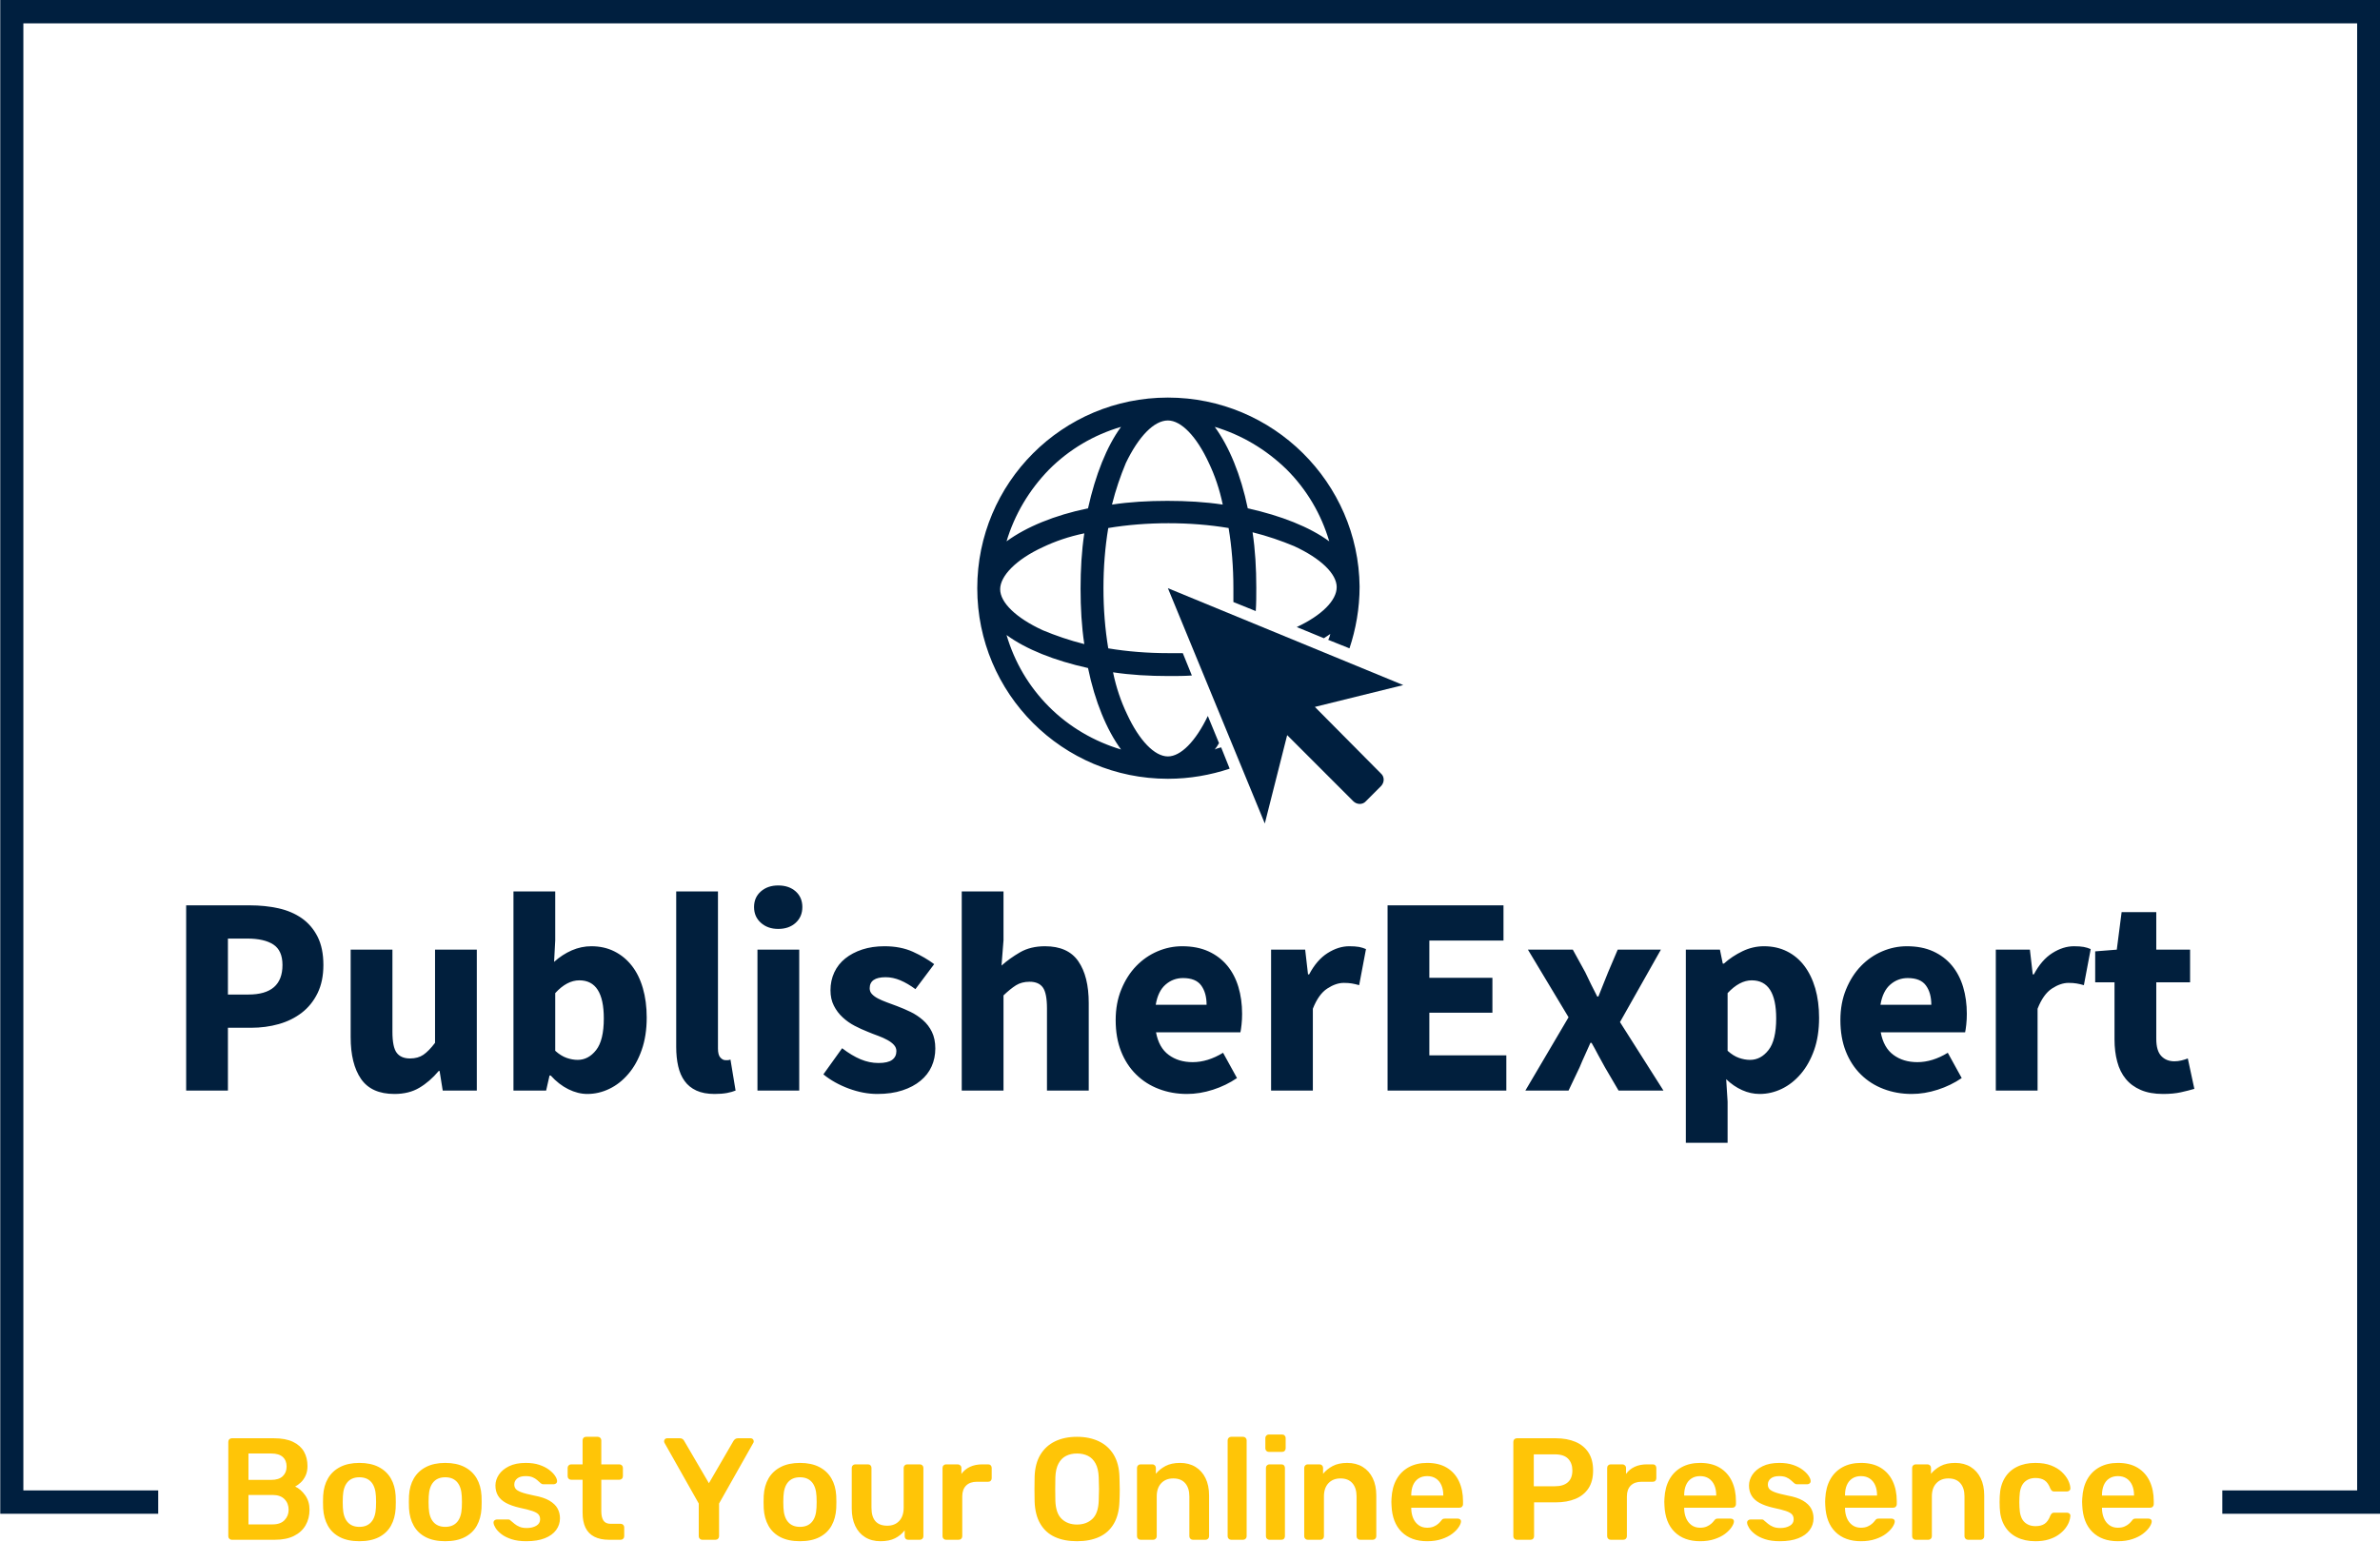
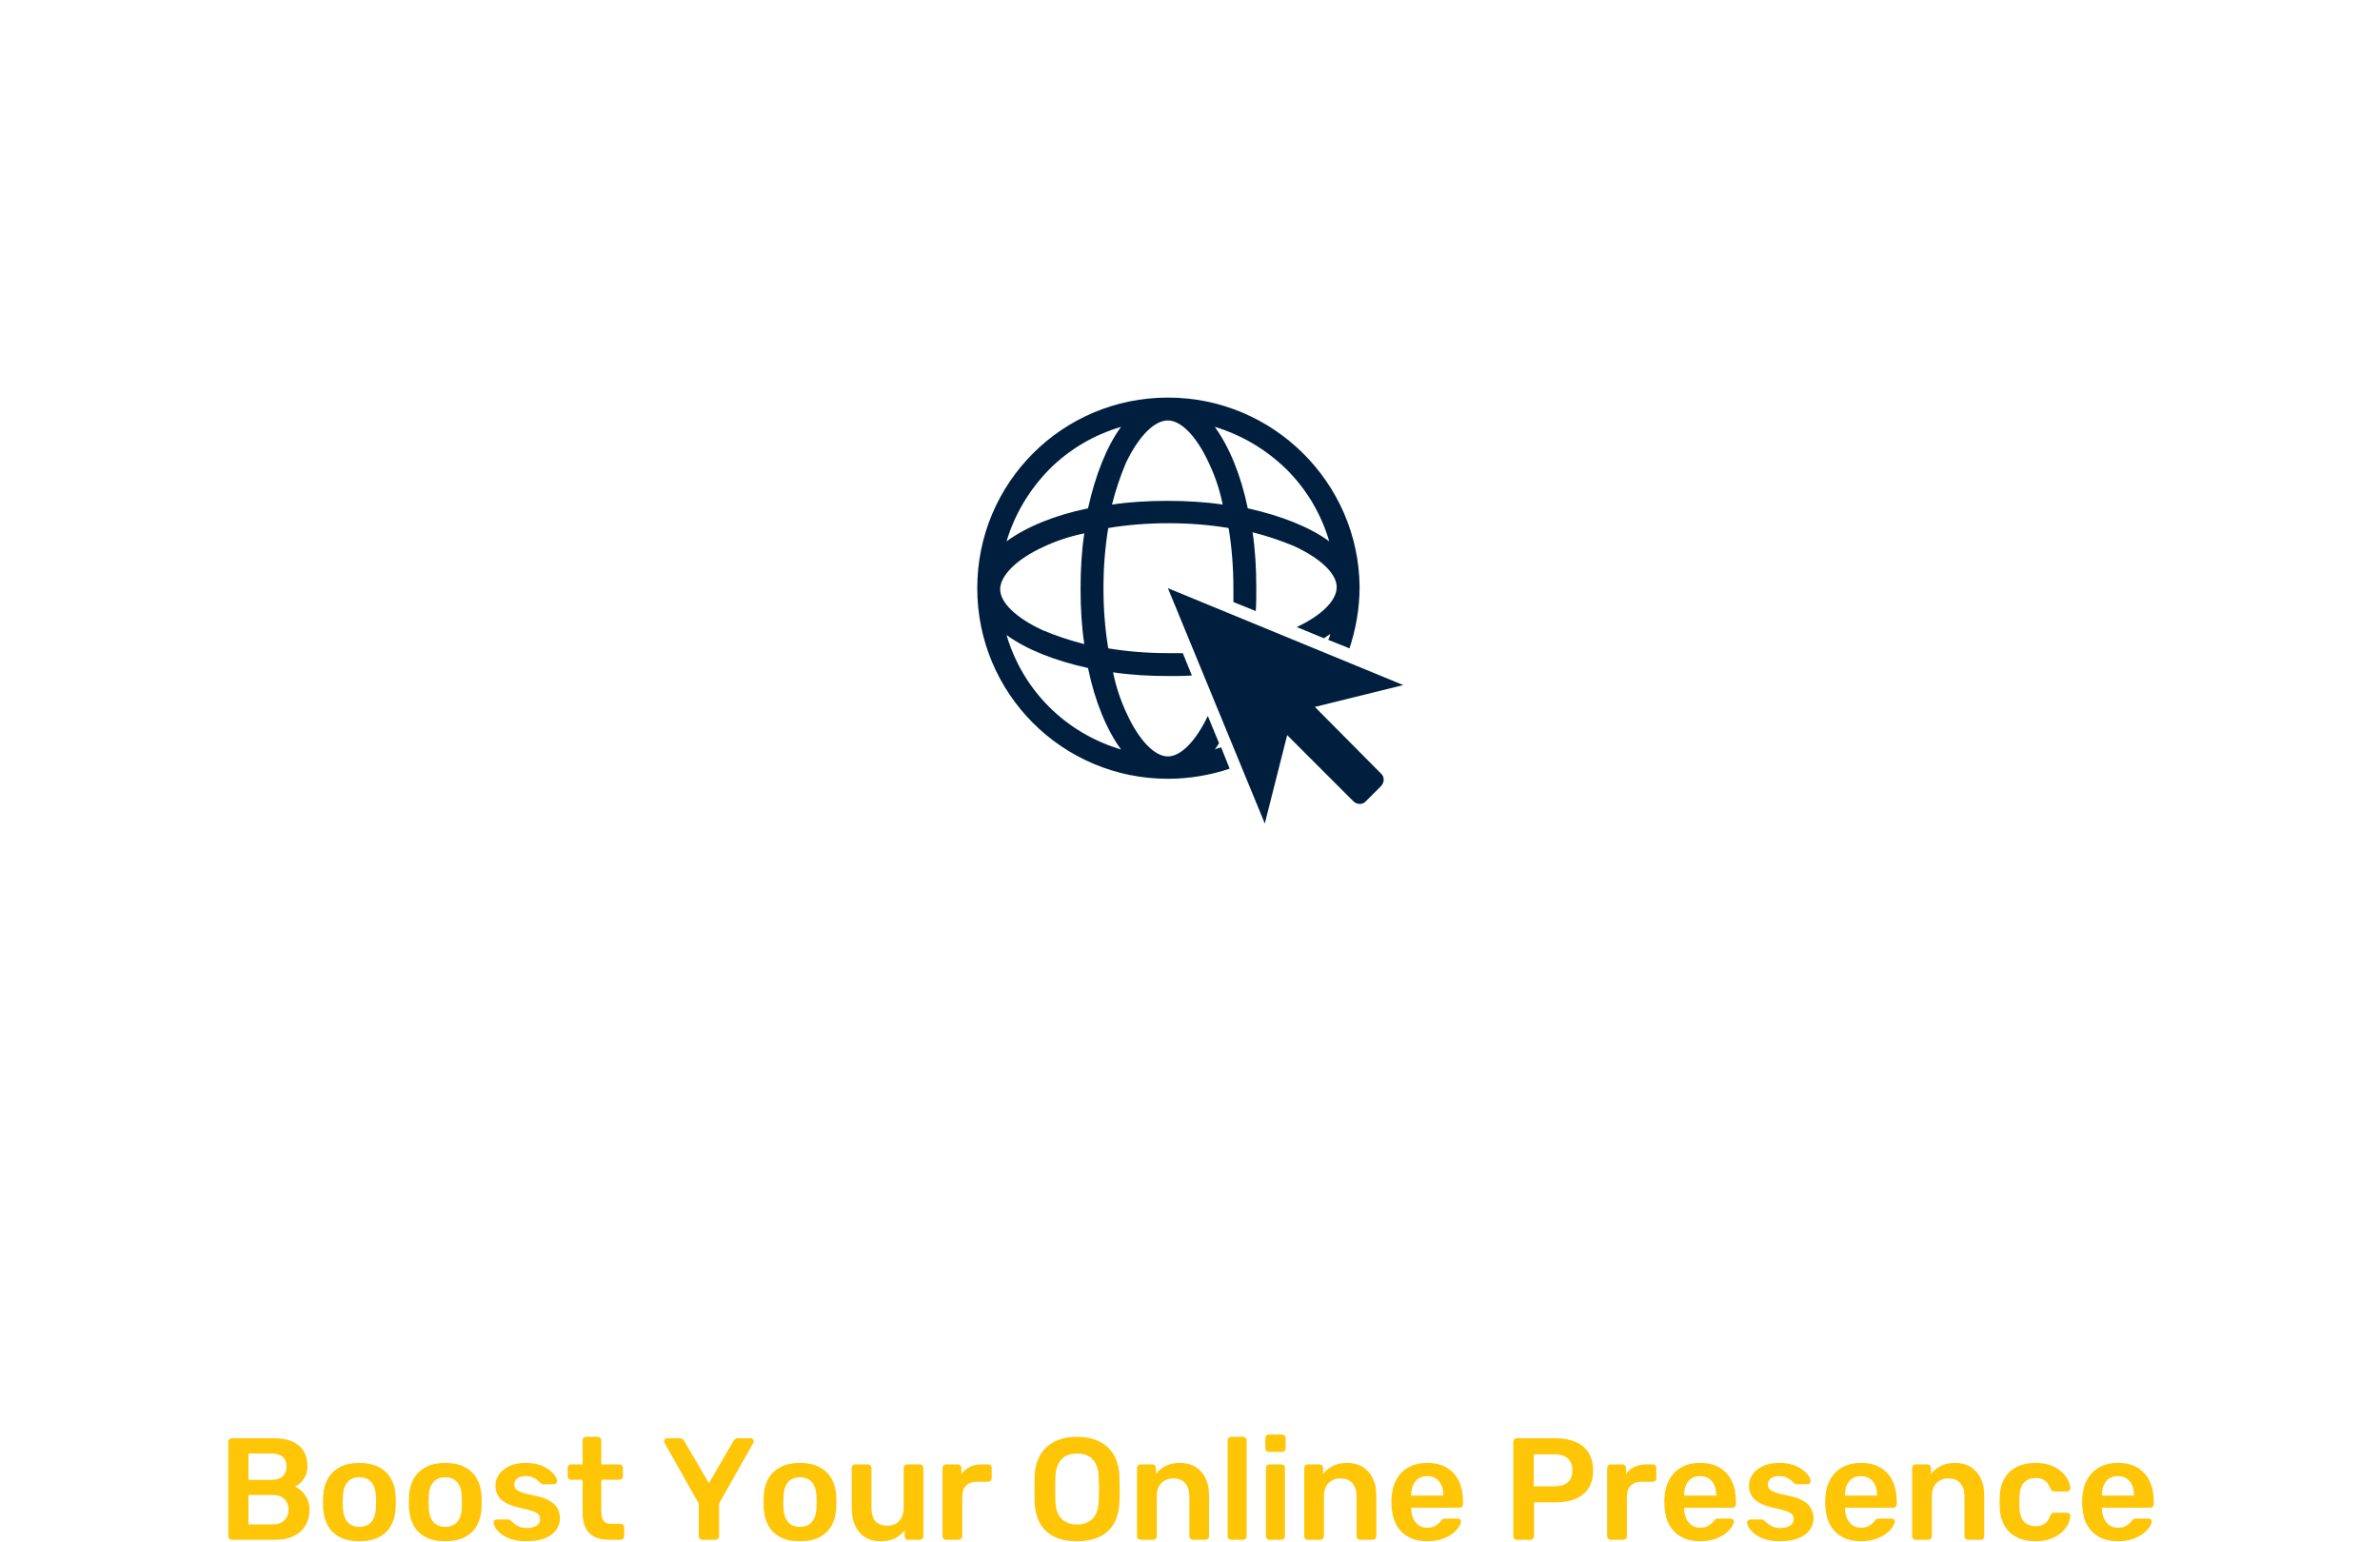
<svg xmlns="http://www.w3.org/2000/svg" version="1.1" width="1500" height="972" viewBox="0 0 1500 972">
  <g transform="matrix(1,0,0,1,0.16,-0.248)">
    <svg viewBox="0 0 375 243" data-background-color="#ffffff" preserveAspectRatio="xMidYMid meet" height="972" width="1500">
      <g id="tight-bounds" transform="matrix(1,0,0,1,-0.04,0.062)">
        <svg viewBox="0 0 375.08 242.876" height="242.876" width="375.08">
          <g>
            <svg />
          </g>
          <g>
            <svg viewBox="0 0 375.08 242.876" height="242.876" width="375.08">
              <g transform="matrix(1,0,0,1,-10.22,-4.324)">
-                 <path d="M10.22 242.876v-238.552h375.08v238.552h-24.929l0-3.681h21.248v-231.19h-367.718v231.19l21.248 0 0 3.681z" fill="#001f3f" fill-rule="nonzero" stroke="none" stroke-width="1" stroke-linecap="butt" stroke-linejoin="miter" stroke-miterlimit="10" stroke-dasharray="" stroke-dashoffset="0" font-family="none" font-weight="none" font-size="none" text-anchor="none" style="mix-blend-mode: normal" data-fill-palette-color="tertiary" />
                <g>
                  <path transform="translate(44.41,246.972) scale(0.457,0.457)" d="M20 0h-14.9c-0.333 0-0.617-0.117-0.85-0.35-0.233-0.233-0.35-0.517-0.35-0.85v0-32.55c0-0.367 0.117-0.667 0.35-0.9 0.233-0.233 0.517-0.35 0.85-0.35v0h14.5c2.7 0 4.9 0.41 6.6 1.23 1.7 0.813 2.96 1.937 3.78 3.37 0.813 1.433 1.22 3.1 1.22 5v0c0 1.267-0.223 2.373-0.67 3.32-0.453 0.953-1.003 1.73-1.65 2.33-0.653 0.6-1.297 1.067-1.93 1.4v0c1.3 0.6 2.45 1.6 3.45 3 1 1.4 1.5 3.067 1.5 5v0c0 2-0.45 3.783-1.35 5.35-0.9 1.567-2.233 2.79-4 3.67-1.767 0.887-3.95 1.33-6.55 1.33zM10.85-15.45v10.15h8.35c1.8 0 3.167-0.493 4.1-1.48 0.933-0.98 1.4-2.17 1.4-3.57v0c0-1.467-0.473-2.683-1.42-3.65-0.953-0.967-2.313-1.45-4.08-1.45v0zM10.85-29.75v9.1h7.85c1.767 0 3.093-0.427 3.98-1.28 0.88-0.847 1.32-1.953 1.32-3.32v0c0-1.4-0.44-2.5-1.32-3.3-0.887-0.8-2.213-1.2-3.98-1.2v0zM49.1 0.5v0c-2.667 0-4.907-0.467-6.72-1.4-1.82-0.933-3.203-2.25-4.15-3.95-0.953-1.7-1.497-3.683-1.63-5.95v0c-0.033-0.6-0.05-1.333-0.05-2.2 0-0.867 0.017-1.6 0.05-2.2v0c0.133-2.3 0.693-4.293 1.68-5.98 0.98-1.68 2.38-2.987 4.2-3.92 1.813-0.933 4.02-1.4 6.62-1.4v0c2.6 0 4.81 0.467 6.63 1.4 1.813 0.933 3.213 2.24 4.2 3.92 0.98 1.687 1.537 3.68 1.67 5.98v0c0.033 0.6 0.05 1.333 0.05 2.2 0 0.867-0.017 1.6-0.05 2.2v0c-0.133 2.267-0.673 4.25-1.62 5.95-0.953 1.7-2.337 3.017-4.15 3.95-1.82 0.933-4.063 1.4-6.73 1.4zM49.1-4.45v0c1.767 0 3.133-0.56 4.1-1.68 0.967-1.113 1.5-2.753 1.6-4.92v0c0.033-0.5 0.05-1.15 0.05-1.95 0-0.8-0.017-1.45-0.05-1.95v0c-0.1-2.167-0.633-3.81-1.6-4.93-0.967-1.113-2.333-1.67-4.1-1.67v0c-1.767 0-3.133 0.557-4.1 1.67-0.967 1.12-1.5 2.763-1.6 4.93v0c-0.033 0.5-0.05 1.15-0.05 1.95 0 0.8 0.017 1.45 0.05 1.95v0c0.1 2.167 0.633 3.807 1.6 4.92 0.967 1.12 2.333 1.68 4.1 1.68zM78.7 0.5v0c-2.667 0-4.907-0.467-6.72-1.4-1.82-0.933-3.203-2.25-4.15-3.95-0.953-1.7-1.497-3.683-1.63-5.95v0c-0.033-0.6-0.05-1.333-0.05-2.2 0-0.867 0.017-1.6 0.05-2.2v0c0.133-2.3 0.693-4.293 1.68-5.98 0.98-1.68 2.38-2.987 4.2-3.92 1.813-0.933 4.02-1.4 6.62-1.4v0c2.6 0 4.81 0.467 6.63 1.4 1.813 0.933 3.213 2.24 4.2 3.92 0.98 1.687 1.537 3.68 1.67 5.98v0c0.033 0.6 0.05 1.333 0.05 2.2 0 0.867-0.017 1.6-0.05 2.2v0c-0.133 2.267-0.673 4.25-1.62 5.95-0.953 1.7-2.337 3.017-4.15 3.95-1.82 0.933-4.063 1.4-6.73 1.4zM78.7-4.45v0c1.767 0 3.133-0.56 4.1-1.68 0.967-1.113 1.5-2.753 1.6-4.92v0c0.033-0.5 0.05-1.15 0.05-1.95 0-0.8-0.017-1.45-0.05-1.95v0c-0.1-2.167-0.633-3.81-1.6-4.93-0.967-1.113-2.333-1.67-4.1-1.67v0c-1.767 0-3.133 0.557-4.1 1.67-0.967 1.12-1.5 2.763-1.6 4.93v0c-0.033 0.5-0.05 1.15-0.05 1.95 0 0.8 0.017 1.45 0.05 1.95v0c0.1 2.167 0.633 3.807 1.6 4.92 0.967 1.12 2.333 1.68 4.1 1.68zM106.65 0.5v0c-2 0-3.707-0.233-5.12-0.7-1.42-0.467-2.58-1.05-3.48-1.75-0.9-0.7-1.567-1.4-2-2.1-0.433-0.7-0.667-1.283-0.7-1.75v0c-0.033-0.367 0.073-0.66 0.32-0.88 0.253-0.213 0.53-0.32 0.83-0.32v0h3.95c0.133 0 0.25 0.017 0.35 0.05 0.1 0.033 0.233 0.133 0.4 0.3v0c0.433 0.367 0.893 0.75 1.38 1.15 0.48 0.4 1.053 0.74 1.72 1.02 0.667 0.287 1.5 0.43 2.5 0.43v0c1.3 0 2.393-0.26 3.28-0.78 0.88-0.513 1.32-1.253 1.32-2.22v0c0-0.7-0.19-1.267-0.57-1.7-0.387-0.433-1.097-0.827-2.13-1.18-1.033-0.347-2.5-0.72-4.4-1.12v0c-1.867-0.433-3.417-0.983-4.65-1.65-1.233-0.667-2.15-1.5-2.75-2.5-0.6-1-0.9-2.167-0.9-3.5v0c0-1.3 0.39-2.543 1.17-3.73 0.787-1.18 1.953-2.153 3.5-2.92 1.553-0.767 3.48-1.15 5.78-1.15v0c1.8 0 3.367 0.223 4.7 0.67 1.333 0.453 2.44 1.013 3.32 1.68 0.887 0.667 1.563 1.34 2.03 2.02 0.467 0.687 0.717 1.28 0.75 1.78v0c0.033 0.367-0.067 0.657-0.3 0.87-0.233 0.22-0.5 0.33-0.8 0.33v0h-3.7c-0.167 0-0.317-0.033-0.45-0.1-0.133-0.067-0.267-0.15-0.4-0.25v0c-0.367-0.333-0.767-0.693-1.2-1.08-0.433-0.38-0.957-0.703-1.57-0.97-0.62-0.267-1.43-0.4-2.43-0.4v0c-1.267 0-2.233 0.273-2.9 0.82-0.667 0.553-1 1.247-1 2.08v0c0 0.567 0.157 1.06 0.47 1.48 0.32 0.413 0.963 0.803 1.93 1.17 0.967 0.367 2.433 0.75 4.4 1.15v0c2.233 0.4 4.01 0.99 5.33 1.77 1.313 0.787 2.243 1.687 2.79 2.7 0.553 1.02 0.83 2.147 0.83 3.38v0c0 1.5-0.443 2.85-1.33 4.05-0.88 1.2-2.177 2.14-3.89 2.82-1.72 0.687-3.847 1.03-6.38 1.03zM139.2 0h-4.05c-2 0-3.683-0.35-5.05-1.05-1.367-0.7-2.383-1.74-3.05-3.12-0.667-1.387-1-3.113-1-5.18v0-11.35h-3.95c-0.333 0-0.617-0.117-0.85-0.35-0.233-0.233-0.35-0.533-0.35-0.9v0-2.85c0-0.333 0.117-0.617 0.35-0.85 0.233-0.233 0.517-0.35 0.85-0.35v0h3.95v-8.3c0-0.333 0.11-0.617 0.33-0.85 0.213-0.233 0.503-0.35 0.87-0.35v0h4.05c0.333 0 0.617 0.117 0.85 0.35 0.233 0.233 0.35 0.517 0.35 0.85v0 8.3h6.25c0.333 0 0.617 0.117 0.85 0.35 0.233 0.233 0.35 0.517 0.35 0.85v0 2.85c0 0.367-0.117 0.667-0.35 0.9-0.233 0.233-0.517 0.35-0.85 0.35v0h-6.25v10.85c0 1.367 0.24 2.433 0.72 3.2 0.487 0.767 1.33 1.15 2.53 1.15v0h3.45c0.333 0 0.617 0.117 0.85 0.35 0.233 0.233 0.35 0.517 0.35 0.85v0 3.1c0 0.333-0.117 0.617-0.35 0.85-0.233 0.233-0.517 0.35-0.85 0.35zM171.85 0h-4.55c-0.333 0-0.617-0.117-0.85-0.35-0.233-0.233-0.35-0.517-0.35-0.85v0-11.3l-11.8-20.9c-0.033-0.067-0.067-0.15-0.1-0.25-0.033-0.1-0.05-0.2-0.05-0.3v0c0-0.3 0.1-0.55 0.3-0.75 0.2-0.2 0.433-0.3 0.7-0.3v0h4.45c0.4 0 0.723 0.1 0.97 0.3 0.253 0.2 0.43 0.417 0.53 0.65v0l8.5 14.55 8.45-14.55c0.133-0.233 0.327-0.45 0.58-0.65 0.247-0.2 0.57-0.3 0.97-0.3v0h4.4c0.3 0 0.55 0.1 0.75 0.3 0.2 0.2 0.3 0.45 0.3 0.75v0c0 0.1-0.007 0.2-0.02 0.3-0.02 0.1-0.063 0.183-0.13 0.25v0l-11.8 20.9v11.3c0 0.333-0.117 0.617-0.35 0.85-0.233 0.233-0.533 0.35-0.9 0.35zM201 0.5v0c-2.667 0-4.91-0.467-6.73-1.4-1.813-0.933-3.193-2.25-4.14-3.95-0.953-1.7-1.497-3.683-1.63-5.95v0c-0.033-0.6-0.05-1.333-0.05-2.2 0-0.867 0.017-1.6 0.05-2.2v0c0.133-2.3 0.69-4.293 1.67-5.98 0.987-1.68 2.39-2.987 4.21-3.92 1.813-0.933 4.02-1.4 6.62-1.4v0c2.6 0 4.81 0.467 6.63 1.4 1.813 0.933 3.21 2.24 4.19 3.92 0.987 1.687 1.547 3.68 1.68 5.98v0c0.033 0.6 0.05 1.333 0.05 2.2 0 0.867-0.017 1.6-0.05 2.2v0c-0.133 2.267-0.673 4.25-1.62 5.95-0.953 1.7-2.34 3.017-4.16 3.95-1.813 0.933-4.053 1.4-6.72 1.4zM201-4.45v0c1.767 0 3.133-0.56 4.1-1.68 0.967-1.113 1.5-2.753 1.6-4.92v0c0.033-0.5 0.05-1.15 0.05-1.95 0-0.8-0.017-1.45-0.05-1.95v0c-0.1-2.167-0.633-3.81-1.6-4.93-0.967-1.113-2.333-1.67-4.1-1.67v0c-1.767 0-3.133 0.557-4.1 1.67-0.967 1.12-1.5 2.763-1.6 4.93v0c-0.033 0.5-0.05 1.15-0.05 1.95 0 0.8 0.017 1.45 0.05 1.95v0c0.1 2.167 0.633 3.807 1.6 4.92 0.967 1.12 2.333 1.68 4.1 1.68zM228.75 0.5v0c-2.033 0-3.793-0.46-5.28-1.38-1.48-0.913-2.62-2.213-3.42-3.9-0.8-1.68-1.2-3.67-1.2-5.97v0-14.05c0-0.333 0.117-0.617 0.35-0.85 0.233-0.233 0.517-0.35 0.85-0.35v0h4.4c0.367 0 0.657 0.117 0.87 0.35 0.22 0.233 0.33 0.517 0.33 0.85v0 13.75c0 4.133 1.817 6.2 5.45 6.2v0c1.733 0 3.107-0.55 4.12-1.65 1.02-1.1 1.53-2.617 1.53-4.55v0-13.75c0-0.333 0.117-0.617 0.35-0.85 0.233-0.233 0.517-0.35 0.85-0.35v0h4.4c0.333 0 0.617 0.117 0.85 0.35 0.233 0.233 0.35 0.517 0.35 0.85v0 23.6c0 0.333-0.117 0.617-0.35 0.85-0.233 0.233-0.517 0.35-0.85 0.35v0h-4.05c-0.367 0-0.66-0.117-0.88-0.35-0.213-0.233-0.32-0.517-0.32-0.85v0-2.05c-0.9 1.167-2.017 2.083-3.35 2.75-1.333 0.667-3 1-5 1zM255.7 0h-4.35c-0.333 0-0.617-0.117-0.85-0.35-0.233-0.233-0.35-0.517-0.35-0.85v0-23.55c0-0.367 0.117-0.667 0.35-0.9 0.233-0.233 0.517-0.35 0.85-0.35v0h4.05c0.333 0 0.623 0.117 0.87 0.35 0.253 0.233 0.38 0.533 0.38 0.9v0 2.05c0.767-1.067 1.76-1.883 2.98-2.45 1.213-0.567 2.62-0.85 4.22-0.85v0h2.05c0.367 0 0.657 0.117 0.87 0.35 0.22 0.233 0.33 0.517 0.33 0.85v0 3.6c0 0.333-0.11 0.617-0.33 0.85-0.213 0.233-0.503 0.35-0.87 0.35v0h-3.9c-1.6 0-2.843 0.44-3.73 1.32-0.88 0.887-1.32 2.13-1.32 3.73v0 13.75c0 0.333-0.117 0.617-0.35 0.85-0.233 0.233-0.533 0.35-0.9 0.35zM296.5 0.5v0c-2.967 0-5.517-0.493-7.65-1.48-2.133-0.98-3.8-2.497-5-4.55-1.2-2.047-1.85-4.603-1.95-7.67v0c-0.033-1.433-0.05-2.85-0.05-4.25 0-1.4 0.017-2.833 0.05-4.3v0c0.1-3.033 0.767-5.567 2-7.6 1.233-2.033 2.923-3.567 5.07-4.6 2.153-1.033 4.663-1.55 7.53-1.55v0c2.867 0 5.383 0.517 7.55 1.55 2.167 1.033 3.867 2.567 5.1 4.6 1.233 2.033 1.9 4.567 2 7.6v0c0.067 1.467 0.1 2.9 0.1 4.3 0 1.4-0.033 2.817-0.1 4.25v0c-0.1 3.067-0.75 5.623-1.95 7.67-1.2 2.053-2.877 3.57-5.03 4.55-2.147 0.987-4.703 1.48-7.67 1.48zM296.5-5.25v0c2.167 0 3.933-0.643 5.3-1.93 1.367-1.28 2.1-3.37 2.2-6.27v0c0.067-1.467 0.1-2.827 0.1-4.08 0-1.247-0.033-2.587-0.1-4.02v0c-0.067-1.933-0.427-3.51-1.08-4.73-0.647-1.213-1.52-2.097-2.62-2.65-1.1-0.547-2.367-0.82-3.8-0.82v0c-1.4 0-2.65 0.273-3.75 0.82-1.1 0.553-1.973 1.437-2.62 2.65-0.653 1.22-1.013 2.797-1.08 4.73v0c-0.033 1.433-0.05 2.773-0.05 4.02 0 1.253 0.017 2.613 0.05 4.08v0c0.1 2.9 0.833 4.99 2.2 6.27 1.367 1.287 3.117 1.93 5.25 1.93zM322.8 0h-4.4c-0.333 0-0.617-0.117-0.85-0.35-0.233-0.233-0.35-0.517-0.35-0.85v0-23.6c0-0.333 0.117-0.617 0.35-0.85 0.233-0.233 0.517-0.35 0.85-0.35v0h4.1c0.333 0 0.617 0.117 0.85 0.35 0.233 0.233 0.35 0.517 0.35 0.85v0 2.05c0.867-1.067 1.973-1.96 3.32-2.68 1.353-0.713 3.03-1.07 5.03-1.07v0c2.033 0 3.8 0.457 5.3 1.37 1.5 0.92 2.657 2.213 3.47 3.88 0.82 1.667 1.23 3.667 1.23 6v0 14.05c0 0.333-0.117 0.617-0.35 0.85-0.233 0.233-0.517 0.35-0.85 0.35v0h-4.4c-0.333 0-0.617-0.117-0.85-0.35-0.233-0.233-0.35-0.517-0.35-0.85v0-13.75c0-1.933-0.477-3.45-1.43-4.55-0.947-1.1-2.32-1.65-4.12-1.65v0c-1.733 0-3.117 0.55-4.15 1.65-1.033 1.1-1.55 2.617-1.55 4.55v0 13.75c0 0.333-0.117 0.617-0.35 0.85-0.233 0.233-0.517 0.35-0.85 0.35zM353.8 0h-4.15c-0.333 0-0.617-0.117-0.85-0.35-0.233-0.233-0.35-0.517-0.35-0.85v0-33.1c0-0.333 0.117-0.617 0.35-0.85 0.233-0.233 0.517-0.35 0.85-0.35v0h4.15c0.333 0 0.617 0.117 0.85 0.35 0.233 0.233 0.35 0.517 0.35 0.85v0 33.1c0 0.333-0.117 0.617-0.35 0.85-0.233 0.233-0.517 0.35-0.85 0.35zM367 0h-4.15c-0.333 0-0.617-0.117-0.85-0.35-0.233-0.233-0.35-0.517-0.35-0.85v0-23.6c0-0.333 0.117-0.617 0.35-0.85 0.233-0.233 0.517-0.35 0.85-0.35v0h4.15c0.367 0 0.657 0.117 0.87 0.35 0.22 0.233 0.33 0.517 0.33 0.85v0 23.6c0 0.333-0.11 0.617-0.33 0.85-0.213 0.233-0.503 0.35-0.87 0.35zM367.2-30.3h-4.55c-0.333 0-0.617-0.117-0.85-0.35-0.233-0.233-0.35-0.517-0.35-0.85v0-3.6c0-0.333 0.117-0.617 0.35-0.85 0.233-0.233 0.517-0.35 0.85-0.35v0h4.55c0.367 0 0.667 0.117 0.9 0.35 0.233 0.233 0.35 0.517 0.35 0.85v0 3.6c0 0.333-0.117 0.617-0.35 0.85-0.233 0.233-0.533 0.35-0.9 0.35zM380.45 0h-4.4c-0.333 0-0.617-0.117-0.85-0.35-0.233-0.233-0.35-0.517-0.35-0.85v0-23.6c0-0.333 0.117-0.617 0.35-0.85 0.233-0.233 0.517-0.35 0.85-0.35v0h4.1c0.333 0 0.617 0.117 0.85 0.35 0.233 0.233 0.35 0.517 0.35 0.85v0 2.05c0.867-1.067 1.973-1.96 3.32-2.68 1.353-0.713 3.03-1.07 5.03-1.07v0c2.033 0 3.8 0.457 5.3 1.37 1.5 0.92 2.657 2.213 3.47 3.88 0.82 1.667 1.23 3.667 1.23 6v0 14.05c0 0.333-0.117 0.617-0.35 0.85-0.233 0.233-0.517 0.35-0.85 0.35v0h-4.4c-0.333 0-0.617-0.117-0.85-0.35-0.233-0.233-0.35-0.517-0.35-0.85v0-13.75c0-1.933-0.477-3.45-1.43-4.55-0.947-1.1-2.32-1.65-4.12-1.65v0c-1.733 0-3.117 0.55-4.15 1.65-1.033 1.1-1.55 2.617-1.55 4.55v0 13.75c0 0.333-0.117 0.617-0.35 0.85-0.233 0.233-0.517 0.35-0.85 0.35zM417.25 0.5v0c-3.7 0-6.633-1.067-8.8-3.2-2.167-2.133-3.333-5.167-3.5-9.1v0c-0.033-0.333-0.05-0.76-0.05-1.28 0-0.513 0.017-0.92 0.05-1.22v0c0.133-2.533 0.707-4.71 1.72-6.53 1.02-1.813 2.43-3.213 4.23-4.2 1.8-0.98 3.917-1.47 6.35-1.47v0c2.7 0 4.967 0.557 6.8 1.67 1.833 1.12 3.217 2.67 4.15 4.65 0.933 1.987 1.4 4.28 1.4 6.88v0 1.05c0 0.333-0.117 0.617-0.35 0.85-0.233 0.233-0.533 0.35-0.9 0.35v0h-16.6c0 0 0 0.05 0 0.15 0 0.1 0 0.183 0 0.25v0c0.033 1.167 0.257 2.24 0.67 3.22 0.42 0.987 1.037 1.78 1.85 2.38 0.82 0.6 1.797 0.9 2.93 0.9v0c0.933 0 1.717-0.143 2.35-0.43 0.633-0.28 1.15-0.603 1.55-0.97 0.4-0.367 0.683-0.667 0.85-0.9v0c0.3-0.4 0.54-0.643 0.72-0.73 0.187-0.08 0.463-0.12 0.83-0.12v0h4.3c0.333 0 0.607 0.1 0.82 0.3 0.22 0.2 0.313 0.45 0.28 0.75v0c-0.033 0.533-0.31 1.183-0.83 1.95-0.513 0.767-1.253 1.517-2.22 2.25-0.967 0.733-2.177 1.34-3.63 1.82-1.447 0.487-3.103 0.73-4.97 0.73zM411.75-15.4v0.15h11.05v-0.15c0-1.3-0.217-2.44-0.65-3.42-0.433-0.987-1.067-1.757-1.9-2.31-0.833-0.547-1.833-0.82-3-0.82v0c-1.167 0-2.167 0.273-3 0.82-0.833 0.553-1.46 1.323-1.88 2.31-0.413 0.98-0.62 2.12-0.62 3.42zM452.9 0h-4.75c-0.333 0-0.617-0.117-0.85-0.35-0.233-0.233-0.35-0.517-0.35-0.85v0-32.55c0-0.367 0.117-0.667 0.35-0.9 0.233-0.233 0.517-0.35 0.85-0.35v0h13.4c2.6 0 4.867 0.41 6.8 1.23 1.933 0.813 3.433 2.043 4.5 3.69 1.067 1.653 1.6 3.713 1.6 6.18v0c0 2.5-0.533 4.557-1.6 6.17-1.067 1.62-2.567 2.83-4.5 3.63-1.933 0.8-4.2 1.2-6.8 1.2v0h-7.45v11.7c0 0.333-0.11 0.617-0.33 0.85-0.213 0.233-0.503 0.35-0.87 0.35zM454-29.45v11h7.3c1.933 0 3.417-0.46 4.45-1.38 1.033-0.913 1.55-2.27 1.55-4.07v0c0-1.667-0.483-3.01-1.45-4.03-0.967-1.013-2.483-1.52-4.55-1.52v0zM484.85 0h-4.35c-0.333 0-0.617-0.117-0.85-0.35-0.233-0.233-0.35-0.517-0.35-0.85v0-23.55c0-0.367 0.117-0.667 0.35-0.9 0.233-0.233 0.517-0.35 0.85-0.35v0h4.05c0.333 0 0.623 0.117 0.87 0.35 0.253 0.233 0.38 0.533 0.38 0.9v0 2.05c0.767-1.067 1.757-1.883 2.97-2.45 1.22-0.567 2.63-0.85 4.23-0.85v0h2.05c0.367 0 0.657 0.117 0.87 0.35 0.22 0.233 0.33 0.517 0.33 0.85v0 3.6c0 0.333-0.11 0.617-0.33 0.85-0.213 0.233-0.503 0.35-0.87 0.35v0h-3.9c-1.6 0-2.843 0.44-3.73 1.32-0.88 0.887-1.32 2.13-1.32 3.73v0 13.75c0 0.333-0.117 0.617-0.35 0.85-0.233 0.233-0.533 0.35-0.9 0.35zM511.35 0.5v0c-3.7 0-6.633-1.067-8.8-3.2-2.167-2.133-3.333-5.167-3.5-9.1v0c-0.033-0.333-0.05-0.76-0.05-1.28 0-0.513 0.017-0.92 0.05-1.22v0c0.133-2.533 0.707-4.71 1.72-6.53 1.02-1.813 2.43-3.213 4.23-4.2 1.8-0.98 3.917-1.47 6.35-1.47v0c2.7 0 4.967 0.557 6.8 1.67 1.833 1.12 3.217 2.67 4.15 4.65 0.933 1.987 1.4 4.28 1.4 6.88v0 1.05c0 0.333-0.117 0.617-0.35 0.85-0.233 0.233-0.533 0.35-0.9 0.35v0h-16.6c0 0 0 0.05 0 0.15 0 0.1 0 0.183 0 0.25v0c0.033 1.167 0.257 2.24 0.67 3.22 0.42 0.987 1.037 1.78 1.85 2.38 0.82 0.6 1.797 0.9 2.93 0.9v0c0.933 0 1.717-0.143 2.35-0.43 0.633-0.28 1.15-0.603 1.55-0.97 0.4-0.367 0.683-0.667 0.85-0.9v0c0.3-0.4 0.54-0.643 0.72-0.73 0.187-0.08 0.463-0.12 0.83-0.12v0h4.3c0.333 0 0.607 0.1 0.82 0.3 0.22 0.2 0.313 0.45 0.28 0.75v0c-0.033 0.533-0.31 1.183-0.83 1.95-0.513 0.767-1.253 1.517-2.22 2.25-0.967 0.733-2.177 1.34-3.63 1.82-1.447 0.487-3.103 0.73-4.97 0.73zM505.85-15.4v0.15h11.05v-0.15c0-1.3-0.217-2.44-0.65-3.42-0.433-0.987-1.067-1.757-1.9-2.31-0.833-0.547-1.833-0.82-3-0.82v0c-1.167 0-2.167 0.273-3 0.82-0.833 0.553-1.46 1.323-1.88 2.31-0.413 0.98-0.62 2.12-0.62 3.42zM538.85 0.5v0c-2 0-3.71-0.233-5.13-0.7-1.413-0.467-2.57-1.05-3.47-1.75-0.9-0.7-1.567-1.4-2-2.1-0.433-0.7-0.667-1.283-0.7-1.75v0c-0.033-0.367 0.073-0.66 0.32-0.88 0.253-0.213 0.53-0.32 0.83-0.32v0h3.95c0.133 0 0.25 0.017 0.35 0.05 0.1 0.033 0.233 0.133 0.4 0.3v0c0.433 0.367 0.89 0.75 1.37 1.15 0.487 0.4 1.063 0.74 1.73 1.02 0.667 0.287 1.5 0.43 2.5 0.43v0c1.3 0 2.39-0.26 3.27-0.78 0.887-0.513 1.33-1.253 1.33-2.22v0c0-0.7-0.193-1.267-0.58-1.7-0.38-0.433-1.087-0.827-2.12-1.18-1.033-0.347-2.5-0.72-4.4-1.12v0c-1.867-0.433-3.417-0.983-4.65-1.65-1.233-0.667-2.15-1.5-2.75-2.5-0.6-1-0.9-2.167-0.9-3.5v0c0-1.3 0.39-2.543 1.17-3.73 0.787-1.18 1.953-2.153 3.5-2.92 1.553-0.767 3.48-1.15 5.78-1.15v0c1.8 0 3.367 0.223 4.7 0.67 1.333 0.453 2.44 1.013 3.32 1.68 0.887 0.667 1.563 1.34 2.03 2.02 0.467 0.687 0.717 1.28 0.75 1.78v0c0.033 0.367-0.067 0.657-0.3 0.87-0.233 0.22-0.5 0.33-0.8 0.33v0h-3.7c-0.167 0-0.317-0.033-0.45-0.1-0.133-0.067-0.267-0.15-0.4-0.25v0c-0.367-0.333-0.767-0.693-1.2-1.08-0.433-0.38-0.96-0.703-1.58-0.97-0.613-0.267-1.42-0.4-2.42-0.4v0c-1.267 0-2.233 0.273-2.9 0.82-0.667 0.553-1 1.247-1 2.08v0c0 0.567 0.157 1.06 0.47 1.48 0.32 0.413 0.963 0.803 1.93 1.17 0.967 0.367 2.433 0.75 4.4 1.15v0c2.233 0.4 4.007 0.99 5.32 1.77 1.32 0.787 2.253 1.687 2.8 2.7 0.553 1.02 0.83 2.147 0.83 3.38v0c0 1.5-0.443 2.85-1.33 4.05-0.88 1.2-2.18 2.14-3.9 2.82-1.713 0.687-3.837 1.03-6.37 1.03zM566.8 0.5v0c-3.7 0-6.633-1.067-8.8-3.2-2.167-2.133-3.333-5.167-3.5-9.1v0c-0.033-0.333-0.05-0.76-0.05-1.28 0-0.513 0.017-0.92 0.05-1.22v0c0.133-2.533 0.707-4.71 1.72-6.53 1.02-1.813 2.43-3.213 4.23-4.2 1.8-0.98 3.917-1.47 6.35-1.47v0c2.7 0 4.967 0.557 6.8 1.67 1.833 1.12 3.217 2.67 4.15 4.65 0.933 1.987 1.4 4.28 1.4 6.88v0 1.05c0 0.333-0.117 0.617-0.35 0.85-0.233 0.233-0.533 0.35-0.9 0.35v0h-16.6c0 0 0 0.05 0 0.15 0 0.1 0 0.183 0 0.25v0c0.033 1.167 0.257 2.24 0.67 3.22 0.42 0.987 1.037 1.78 1.85 2.38 0.82 0.6 1.797 0.9 2.93 0.9v0c0.933 0 1.717-0.143 2.35-0.43 0.633-0.28 1.15-0.603 1.55-0.97 0.4-0.367 0.683-0.667 0.85-0.9v0c0.3-0.4 0.54-0.643 0.72-0.73 0.187-0.08 0.463-0.12 0.83-0.12v0h4.3c0.333 0 0.607 0.1 0.82 0.3 0.22 0.2 0.313 0.45 0.28 0.75v0c-0.033 0.533-0.307 1.183-0.82 1.95-0.52 0.767-1.263 1.517-2.23 2.25-0.967 0.733-2.177 1.34-3.63 1.82-1.447 0.487-3.103 0.73-4.97 0.73zM561.3-15.4v0.15h11.05v-0.15c0-1.3-0.217-2.44-0.65-3.42-0.433-0.987-1.067-1.757-1.9-2.31-0.833-0.547-1.833-0.82-3-0.82v0c-1.167 0-2.167 0.273-3 0.82-0.833 0.553-1.46 1.323-1.88 2.31-0.413 0.98-0.62 2.12-0.62 3.42zM590.05 0h-4.4c-0.333 0-0.617-0.117-0.85-0.35-0.233-0.233-0.35-0.517-0.35-0.85v0-23.6c0-0.333 0.117-0.617 0.35-0.85 0.233-0.233 0.517-0.35 0.85-0.35v0h4.1c0.333 0 0.617 0.117 0.85 0.35 0.233 0.233 0.35 0.517 0.35 0.85v0 2.05c0.867-1.067 1.973-1.96 3.32-2.68 1.353-0.713 3.03-1.07 5.03-1.07v0c2.033 0 3.8 0.457 5.3 1.37 1.5 0.92 2.657 2.213 3.47 3.88 0.82 1.667 1.23 3.667 1.23 6v0 14.05c0 0.333-0.117 0.617-0.35 0.85-0.233 0.233-0.517 0.35-0.85 0.35v0h-4.4c-0.333 0-0.617-0.117-0.85-0.35-0.233-0.233-0.35-0.517-0.35-0.85v0-13.75c0-1.933-0.477-3.45-1.43-4.55-0.947-1.1-2.32-1.65-4.12-1.65v0c-1.733 0-3.117 0.55-4.15 1.65-1.033 1.1-1.55 2.617-1.55 4.55v0 13.75c0 0.333-0.117 0.617-0.35 0.85-0.233 0.233-0.517 0.35-0.85 0.35zM626.9 0.5v0c-2.4 0-4.507-0.45-6.32-1.35-1.82-0.9-3.237-2.21-4.25-3.93-1.02-1.713-1.58-3.787-1.68-6.22v0c-0.033-0.5-0.05-1.16-0.05-1.98 0-0.813 0.017-1.487 0.05-2.02v0c0.1-2.433 0.66-4.51 1.68-6.23 1.013-1.713 2.43-3.02 4.25-3.92 1.813-0.9 3.92-1.35 6.32-1.35v0c2.133 0 3.95 0.29 5.45 0.87 1.5 0.587 2.733 1.337 3.7 2.25 0.967 0.92 1.693 1.87 2.18 2.85 0.48 0.987 0.737 1.88 0.77 2.68v0c0.033 0.367-0.073 0.657-0.32 0.87-0.253 0.22-0.547 0.33-0.88 0.33v0h-4.4c-0.333 0-0.59-0.083-0.77-0.25-0.187-0.167-0.363-0.417-0.53-0.75v0c-0.5-1.333-1.157-2.277-1.97-2.83-0.82-0.547-1.863-0.82-3.13-0.82v0c-1.667 0-2.993 0.523-3.98 1.57-0.98 1.053-1.503 2.713-1.57 4.98v0c-0.067 1.267-0.067 2.433 0 3.5v0c0.067 2.3 0.59 3.967 1.57 5 0.987 1.033 2.313 1.55 3.98 1.55v0c1.3 0 2.35-0.277 3.15-0.83 0.8-0.547 1.45-1.487 1.95-2.82v0c0.167-0.333 0.343-0.583 0.53-0.75 0.18-0.167 0.437-0.25 0.77-0.25v0h4.4c0.333 0 0.627 0.107 0.88 0.32 0.247 0.22 0.353 0.513 0.32 0.88v0c-0.033 0.6-0.193 1.273-0.48 2.02-0.28 0.753-0.727 1.52-1.34 2.3-0.62 0.787-1.397 1.503-2.33 2.15-0.933 0.653-2.057 1.18-3.37 1.58-1.32 0.4-2.847 0.6-4.58 0.6zM655.4 0.5v0c-3.7 0-6.633-1.067-8.8-3.2-2.167-2.133-3.333-5.167-3.5-9.1v0c-0.033-0.333-0.05-0.76-0.05-1.28 0-0.513 0.017-0.92 0.05-1.22v0c0.133-2.533 0.707-4.71 1.72-6.53 1.02-1.813 2.43-3.213 4.23-4.2 1.8-0.98 3.917-1.47 6.35-1.47v0c2.7 0 4.967 0.557 6.8 1.67 1.833 1.12 3.217 2.67 4.15 4.65 0.933 1.987 1.4 4.28 1.4 6.88v0 1.05c0 0.333-0.117 0.617-0.35 0.85-0.233 0.233-0.533 0.35-0.9 0.35v0h-16.6c0 0 0 0.05 0 0.15 0 0.1 0 0.183 0 0.25v0c0.033 1.167 0.257 2.24 0.67 3.22 0.42 0.987 1.037 1.78 1.85 2.38 0.82 0.6 1.797 0.9 2.93 0.9v0c0.933 0 1.717-0.143 2.35-0.43 0.633-0.28 1.15-0.603 1.55-0.97 0.4-0.367 0.683-0.667 0.85-0.9v0c0.3-0.4 0.54-0.643 0.72-0.73 0.187-0.08 0.463-0.12 0.83-0.12v0h4.3c0.333 0 0.607 0.1 0.82 0.3 0.22 0.2 0.313 0.45 0.28 0.75v0c-0.033 0.533-0.307 1.183-0.82 1.95-0.52 0.767-1.263 1.517-2.23 2.25-0.967 0.733-2.173 1.34-3.62 1.82-1.453 0.487-3.113 0.73-4.98 0.73zM649.9-15.4v0.15h11.05v-0.15c0-1.3-0.217-2.44-0.65-3.42-0.433-0.987-1.067-1.757-1.9-2.31-0.833-0.547-1.833-0.82-3-0.82v0c-1.167 0-2.167 0.273-3 0.82-0.833 0.553-1.46 1.323-1.88 2.31-0.413 0.98-0.62 2.12-0.62 3.42z" fill="#ffc507" fill-rule="nonzero" stroke="none" stroke-width="1" stroke-linecap="butt" stroke-linejoin="miter" stroke-miterlimit="10" stroke-dasharray="" stroke-dashoffset="0" font-family="none" font-weight="none" font-size="none" text-anchor="none" style="mix-blend-mode: normal" data-fill-palette-color="secondary" id="text-1" />
                </g>
              </g>
              <g transform="matrix(1,0,0,1,29.332,62.653)">
                <svg viewBox="0 0 316.416 117.569" height="117.569" width="316.416">
                  <g>
                    <svg viewBox="0 0 316.416 117.569" height="117.569" width="316.416">
                      <g transform="matrix(1,0,0,1,0,76.756)">
                        <svg viewBox="0 0 316.416 40.813" height="40.813" width="316.416">
                          <g id="textblocktransform">
                            <svg viewBox="0 0 316.416 40.813" height="40.813" width="316.416" id="textblock">
                              <g>
                                <svg viewBox="0 0 316.416 40.813" height="40.813" width="316.416">
                                  <g transform="matrix(1,0,0,1,0,0)">
                                    <svg width="316.416" viewBox="3.85 -36.1 353.41 45.3" height="40.813" data-palette-color="#011f3d">
                                      <g class="wordmark-text-0" data-fill-palette-color="primary" id="text-0">
-                                         <path d="M11.2 0L3.85 0 3.85-32.6 15.05-32.6Q17.75-32.6 20.1-32.08 22.45-31.55 24.2-30.33 25.95-29.1 26.98-27.08 28-25.05 28-22.1L28-22.1Q28-19.25 26.98-17.15 25.95-15.05 24.2-13.7 22.45-12.35 20.15-11.7 17.85-11.05 15.25-11.05L15.25-11.05 11.2-11.05 11.2 0ZM11.2-26.75L11.2-16.9 14.8-16.9Q20.8-16.9 20.8-22.1L20.8-22.1Q20.8-24.65 19.2-25.7 17.6-26.75 14.6-26.75L14.6-26.75 11.2-26.75ZM40.5 0.6L40.5 0.6Q36.45 0.6 34.62-2.05 32.8-4.7 32.8-9.4L32.8-9.4 32.8-24.8 40.15-24.8 40.15-10.35Q40.15-7.65 40.9-6.65 41.65-5.65 43.25-5.65L43.25-5.65Q44.65-5.65 45.6-6.3 46.55-6.95 47.65-8.4L47.65-8.4 47.65-24.8 55-24.8 55 0 49 0 48.45-3.45 48.3-3.45Q46.7-1.55 44.87-0.48 43.05 0.6 40.5 0.6ZM74.45 0.6L74.45 0.6Q72.8 0.6 71.12-0.23 69.45-1.05 68-2.65L68-2.65 67.8-2.65 67.2 0 61.45 0 61.45-35.05 68.8-35.05 68.8-26.45 68.6-22.65Q70.05-23.95 71.72-24.68 73.4-25.4 75.15-25.4L75.15-25.4Q77.4-25.4 79.2-24.5 81-23.6 82.27-21.98 83.55-20.35 84.22-18.03 84.9-15.7 84.9-12.85L84.9-12.85Q84.9-9.65 84.02-7.15 83.15-4.65 81.67-2.93 80.2-1.2 78.32-0.3 76.45 0.6 74.45 0.6ZM72.75-5.4L72.75-5.4Q74.65-5.4 76-7.13 77.35-8.85 77.35-12.7L77.35-12.7Q77.35-19.4 73.05-19.4L73.05-19.4Q70.85-19.4 68.8-17.15L68.8-17.15 68.8-7Q69.8-6.1 70.8-5.75 71.8-5.4 72.75-5.4ZM96.84 0.6L96.84 0.6Q94.94 0.6 93.64 0 92.34-0.6 91.57-1.68 90.79-2.75 90.44-4.28 90.09-5.8 90.09-7.7L90.09-7.7 90.09-35.05 97.44-35.05 97.44-7.4Q97.44-6.25 97.87-5.8 98.29-5.35 98.74-5.35L98.74-5.35Q98.99-5.35 99.17-5.35 99.34-5.35 99.64-5.45L99.64-5.45 100.54 0Q99.94 0.25 99.02 0.43 98.09 0.6 96.84 0.6ZM111.74 0L104.39 0 104.39-24.8 111.74-24.8 111.74 0ZM108.04-28.45L108.04-28.45Q106.19-28.45 104.99-29.53 103.79-30.6 103.79-32.3L103.79-32.3Q103.79-34 104.99-35.05 106.19-36.1 108.04-36.1L108.04-36.1Q109.94-36.1 111.12-35.05 112.29-34 112.29-32.3L112.29-32.3Q112.29-30.6 111.12-29.53 109.94-28.45 108.04-28.45ZM125.49 0.6L125.49 0.6Q123.04 0.6 120.46-0.35 117.89-1.3 115.99-2.85L115.99-2.85 119.29-7.45Q120.99-6.15 122.54-5.5 124.09-4.85 125.69-4.85L125.69-4.85Q127.34-4.85 128.09-5.4 128.84-5.95 128.84-6.95L128.84-6.95Q128.84-7.55 128.41-8.03 127.99-8.5 127.26-8.9 126.54-9.3 125.64-9.63 124.74-9.95 123.79-10.35L123.79-10.35Q122.64-10.8 121.49-11.4 120.34-12 119.39-12.88 118.44-13.75 117.84-14.93 117.24-16.1 117.24-17.65L117.24-17.65Q117.24-19.35 117.91-20.8 118.59-22.25 119.84-23.25 121.09-24.25 122.84-24.83 124.59-25.4 126.74-25.4L126.74-25.4Q129.59-25.4 131.74-24.43 133.89-23.45 135.49-22.25L135.49-22.25 132.19-17.85Q130.84-18.85 129.54-19.4 128.24-19.95 126.94-19.95L126.94-19.95Q124.14-19.95 124.14-18L124.14-18Q124.14-17.4 124.54-16.98 124.94-16.55 125.61-16.2 126.29-15.85 127.16-15.53 128.04-15.2 128.99-14.85L128.99-14.85Q130.19-14.4 131.36-13.83 132.54-13.25 133.51-12.4 134.49-11.55 135.09-10.33 135.69-9.1 135.69-7.4L135.69-7.4Q135.69-5.7 135.04-4.25 134.39-2.8 133.09-1.73 131.79-0.65 129.89-0.03 127.99 0.6 125.49 0.6ZM147.69 0L140.34 0 140.34-35.05 147.69-35.05 147.69-26.45 147.34-22Q148.74-23.25 150.59-24.33 152.44-25.4 154.99-25.4L154.99-25.4Q159.04-25.4 160.86-22.75 162.69-20.1 162.69-15.4L162.69-15.4 162.69 0 155.34 0 155.34-14.45Q155.34-17.15 154.61-18.15 153.89-19.15 152.28-19.15L152.28-19.15Q150.89-19.15 149.89-18.53 148.89-17.9 147.69-16.75L147.69-16.75 147.69 0ZM179.98 0.6L179.98 0.6Q177.33 0.6 175.03-0.28 172.73-1.15 171.03-2.83 169.33-4.5 168.38-6.9 167.43-9.3 167.43-12.4L167.43-12.4Q167.43-15.4 168.43-17.82 169.43-20.25 171.06-21.93 172.68-23.6 174.78-24.5 176.88-25.4 179.13-25.4L179.13-25.4Q181.78-25.4 183.76-24.5 185.73-23.6 187.06-22 188.38-20.4 189.03-18.23 189.68-16.05 189.68-13.5L189.68-13.5Q189.68-12.5 189.58-11.6 189.48-10.7 189.38-10.25L189.38-10.25 174.53-10.25Q175.03-7.55 176.76-6.28 178.48-5 180.98-5L180.98-5Q183.63-5 186.33-6.65L186.33-6.65 188.78-2.2Q186.88-0.9 184.56-0.15 182.23 0.6 179.98 0.6ZM174.48-15.1L174.48-15.1 183.43-15.1Q183.43-17.2 182.48-18.5 181.53-19.8 179.28-19.8L179.28-19.8Q177.53-19.8 176.21-18.65 174.88-17.5 174.48-15.1ZM202.13 0L194.78 0 194.78-24.8 200.78-24.8 201.28-20.45 201.48-20.45Q202.83-23 204.73-24.2 206.63-25.4 208.53-25.4L208.53-25.4Q209.58-25.4 210.26-25.28 210.93-25.15 211.48-24.9L211.48-24.9 210.28-18.55Q209.58-18.75 208.98-18.85 208.38-18.95 207.58-18.95L207.58-18.95Q206.18-18.95 204.66-17.95 203.13-16.95 202.13-14.4L202.13-14.4 202.13 0ZM236.18 0L215.28 0 215.28-32.6 235.68-32.6 235.68-26.4 222.63-26.4 222.63-19.85 233.73-19.85 233.73-13.7 222.63-13.7 222.63-6.2 236.18-6.2 236.18 0ZM247.13 0L239.53 0 247.13-12.9 239.98-24.8 247.88-24.8 250.08-20.8Q250.58-19.75 251.1-18.68 251.63-17.6 252.18-16.55L252.18-16.55 252.38-16.55Q252.78-17.6 253.23-18.68 253.68-19.75 254.08-20.8L254.08-20.8 255.78-24.8 263.38-24.8 256.18-12.05 263.83 0 255.93 0 253.53-4.1Q252.93-5.15 252.35-6.25 251.78-7.35 251.18-8.4L251.18-8.4 250.98-8.4Q250.53-7.35 250.03-6.28 249.53-5.2 249.08-4.1L249.08-4.1 247.13 0ZM275.12 9.2L267.77 9.2 267.77-24.8 273.77-24.8 274.27-22.35 274.47-22.35Q275.92-23.65 277.75-24.53 279.57-25.4 281.52-25.4L281.52-25.4Q283.77-25.4 285.57-24.5 287.37-23.6 288.62-21.95 289.87-20.3 290.55-17.98 291.22-15.65 291.22-12.8L291.22-12.8Q291.22-9.6 290.35-7.13 289.47-4.65 288-2.93 286.52-1.2 284.65-0.3 282.77 0.6 280.77 0.6L280.77 0.6Q279.17 0.6 277.67-0.08 276.17-0.75 274.87-2L274.87-2 275.12 1.95 275.12 9.2ZM279.07-5.4L279.07-5.4Q280.97-5.4 282.32-7.13 283.67-8.85 283.67-12.7L283.67-12.7Q283.67-19.4 279.37-19.4L279.37-19.4Q277.22-19.4 275.12-17.15L275.12-17.15 275.12-7Q276.12-6.1 277.12-5.75 278.12-5.4 279.07-5.4ZM307.52 0.6L307.52 0.6Q304.87 0.6 302.57-0.28 300.27-1.15 298.57-2.83 296.87-4.5 295.92-6.9 294.97-9.3 294.97-12.4L294.97-12.4Q294.97-15.4 295.97-17.82 296.97-20.25 298.6-21.93 300.22-23.6 302.32-24.5 304.42-25.4 306.67-25.4L306.67-25.4Q309.32-25.4 311.3-24.5 313.27-23.6 314.6-22 315.92-20.4 316.57-18.23 317.22-16.05 317.22-13.5L317.22-13.5Q317.22-12.5 317.12-11.6 317.02-10.7 316.92-10.25L316.92-10.25 302.07-10.25Q302.57-7.55 304.3-6.28 306.02-5 308.52-5L308.52-5Q311.17-5 313.87-6.65L313.87-6.65 316.32-2.2Q314.42-0.9 312.1-0.15 309.77 0.6 307.52 0.6ZM302.02-15.1L302.02-15.1 310.97-15.1Q310.97-17.2 310.02-18.5 309.07-19.8 306.82-19.8L306.82-19.8Q305.07-19.8 303.75-18.65 302.42-17.5 302.02-15.1ZM329.67 0L322.32 0 322.32-24.8 328.32-24.8 328.82-20.45 329.02-20.45Q330.37-23 332.27-24.2 334.17-25.4 336.07-25.4L336.07-25.4Q337.12-25.4 337.79-25.28 338.47-25.15 339.02-24.9L339.02-24.9 337.82-18.55Q337.12-18.75 336.52-18.85 335.92-18.95 335.12-18.95L335.12-18.95Q333.72-18.95 332.19-17.95 330.67-16.95 329.67-14.4L329.67-14.4 329.67 0ZM351.76 0.6L351.76 0.6Q349.46 0.6 347.84-0.1 346.21-0.8 345.19-2.05 344.16-3.3 343.69-5.08 343.21-6.85 343.21-9L343.21-9 343.21-19.05 339.81-19.05 339.81-24.5 343.61-24.8 344.46-31.4 350.56-31.4 350.56-24.8 356.51-24.8 356.51-19.05 350.56-19.05 350.56-9.1Q350.56-7 351.44-6.08 352.31-5.15 353.76-5.15L353.76-5.15Q354.36-5.15 354.99-5.3 355.61-5.45 356.11-5.65L356.11-5.65 357.26-0.3Q356.26 0 354.91 0.3 353.56 0.6 351.76 0.6Z" fill="#011f3d" data-fill-palette-color="primary" />
-                                       </g>
+                                         </g>
                                    </svg>
                                  </g>
                                </svg>
                              </g>
                            </svg>
                          </g>
                        </svg>
                      </g>
                      <g transform="matrix(1,0,0,1,124.648,0)">
                        <svg viewBox="0 0 67.121 67.121" height="67.121" width="67.121">
                          <g>
                            <svg version="1.1" x="0" y="0" viewBox="10 10 80 80" style="enable-background:new 0 0 100 100;" xml:space="preserve" height="67.121" width="67.121" class="icon-icon-0" data-fill-palette-color="accent" id="icon-0">
                              <g fill="#001f3f" data-fill-palette-color="accent">
                                <path d="M73.4 68.1L90 64 45.8 45.8 64 90l4.2-16.6 12.4 12.4c0.7 0.7 1.8 0.7 2.4 0l2.8-2.8c0.7-0.7 0.7-1.8 0-2.4L73.4 68.1z" fill="#001f3f" data-fill-palette-color="accent" />
                                <path d="M54.6 76.1c0.3-0.4 0.6-0.8 0.8-1.2l-2.1-5.1c-2.3 4.8-5.1 7.6-7.5 7.6-2.5 0-5.4-3-7.7-8-1.1-2.3-2-4.9-2.6-7.8 3.3 0.5 6.8 0.7 10.4 0.7 1.5 0 3 0 4.4-0.1l-1.7-4.2c-0.9 0-1.8 0-2.7 0-3.9 0-7.7-0.3-11.3-0.9-0.6-3.6-0.9-7.4-0.9-11.3s0.3-7.7 0.9-11.3c3.6-0.6 7.4-0.9 11.3-0.9s7.7 0.3 11.3 0.9c0.6 3.6 0.9 7.4 0.9 11.3 0 0.9 0 1.8 0 2.6l4.2 1.7c0.1-1.4 0.1-2.9 0.1-4.4 0-3.6-0.2-7.1-0.7-10.4 2.8 0.7 5.4 1.6 7.8 2.6 5 2.3 8 5.2 8 7.7 0 2.5-2.8 5.3-7.5 7.5l5.1 2.1c0.4-0.3 0.8-0.5 1.2-0.8-0.1 0.4-0.2 0.8-0.4 1.1l4 1.6c1.2-3.6 1.9-7.5 1.9-11.6C81.6 26 65.6 10 45.8 10S10 26 10 45.8s16 35.8 35.8 35.8c4.1 0 8-0.7 11.6-1.9l-1.6-4C55.4 75.8 55 75.9 54.6 76.1zM68.1 23.5c3.8 3.8 6.5 8.4 8 13.5-3.7-2.7-9-4.8-15.3-6.2-1.3-6.3-3.5-11.6-6.2-15.3C59.6 17 64.2 19.7 68.1 23.5zM45.8 14.3c2.5 0 5.4 3 7.7 8 1.1 2.3 2 4.9 2.6 7.8-3.3-0.5-6.8-0.7-10.4-0.7-3.6 0-7.1 0.2-10.4 0.7 0.7-2.8 1.6-5.4 2.6-7.8C40.3 17.3 43.2 14.3 45.8 14.3zM23.5 23.5c3.8-3.8 8.4-6.5 13.5-8-2.7 3.7-4.8 9-6.2 15.3-6.3 1.3-11.6 3.5-15.3 6.2C17 32 19.7 27.4 23.5 23.5zM22.3 38.1c2.3-1.1 4.9-2 7.8-2.6-0.5 3.3-0.7 6.8-0.7 10.4 0 3.6 0.2 7.1 0.7 10.4-2.8-0.7-5.4-1.6-7.8-2.6-5-2.3-8-5.2-8-7.7S17.3 40.4 22.3 38.1zM23.5 68.1c-3.8-3.8-6.5-8.4-8-13.5 3.7 2.7 9 4.8 15.3 6.2 1.3 6.3 3.5 11.6 6.2 15.3C32 74.6 27.3 71.9 23.5 68.1z" fill="#001f3f" data-fill-palette-color="accent" />
                              </g>
                            </svg>
                          </g>
                        </svg>
                      </g>
                      <g />
                    </svg>
                  </g>
                </svg>
              </g>
            </svg>
          </g>
          <defs />
        </svg>
        <rect width="375.08" height="242.876" fill="none" stroke="none" visibility="hidden" />
      </g>
    </svg>
  </g>
</svg>